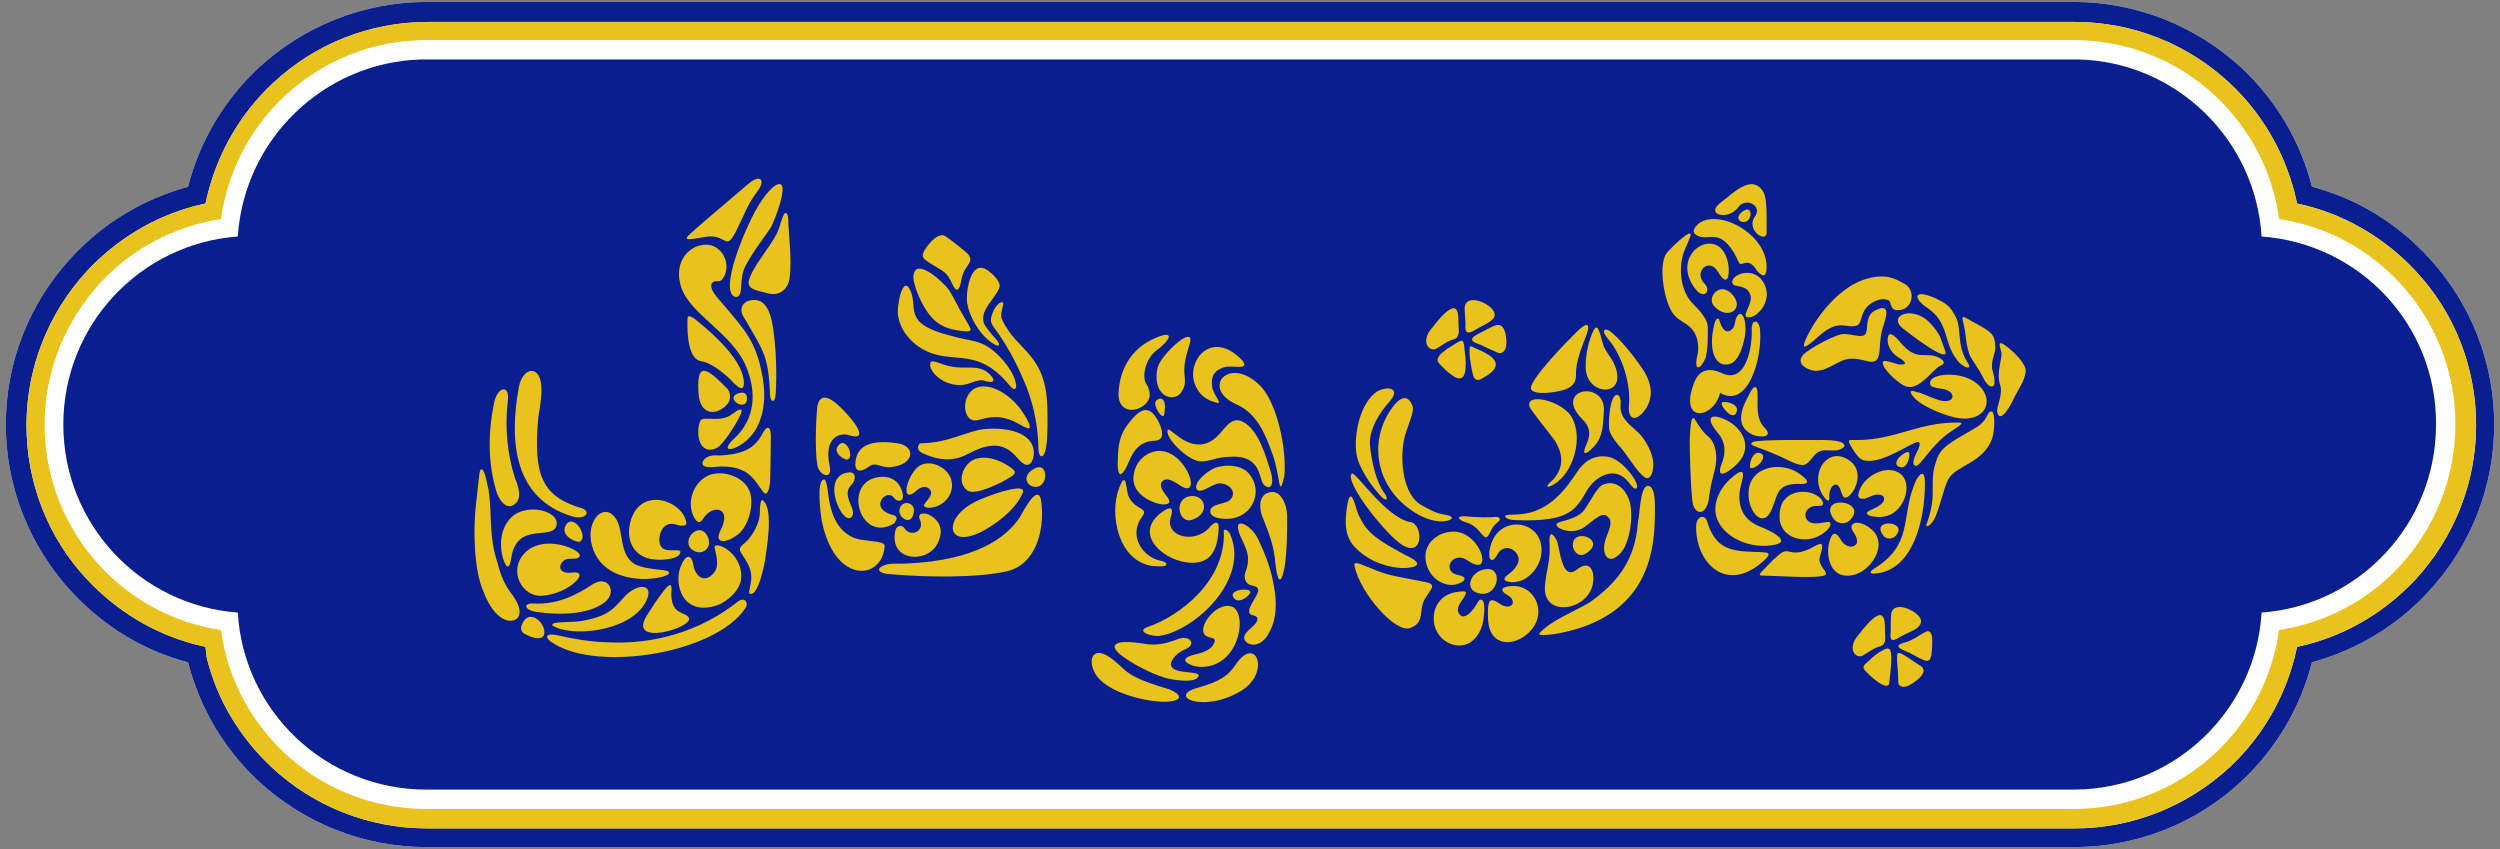
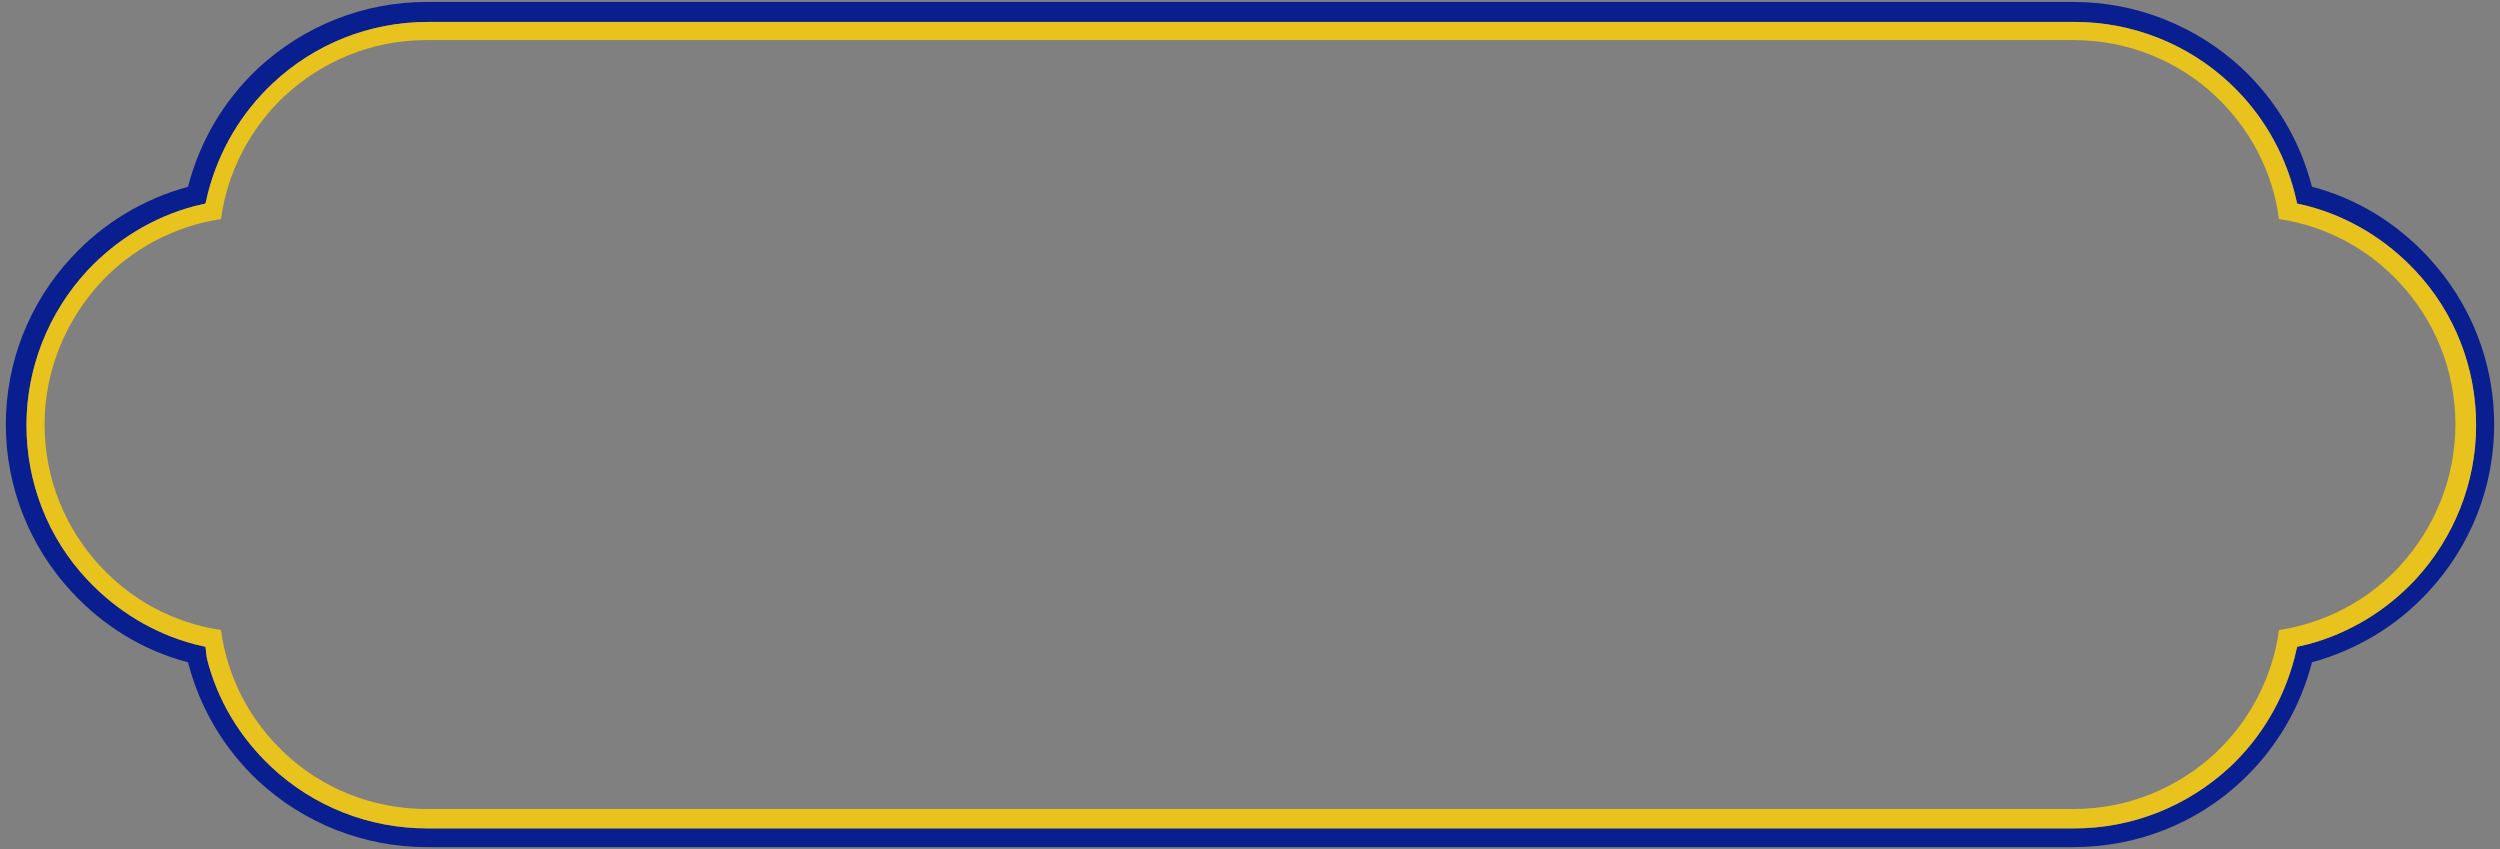
<svg xmlns="http://www.w3.org/2000/svg" version="1.1" id="Layer_2_00000164478474031717758610000009823822277205739416_" x="0px" y="0px" viewBox="0 0 386.9 131.4" style="enable-background:new 0 0 386.9 131.4;" xml:space="preserve">
  <rect x="0" y="0" width="386.9" height="131.4" fill="#808080" stroke="none" />
  <style type="text/css">
	.st0{fill-rule:evenodd;clip-rule:evenodd;fill:#FFFFFF;}
	.st1{fill:#0A1F8F;}
	.st2{fill-rule:evenodd;clip-rule:evenodd;fill:#0A1F8F;}
	.st3{fill-rule:evenodd;clip-rule:evenodd;fill:#E8C21D;}
</style>
  <g>
-     <path class="st0" d="M29.1,102.5c-6.9-1.8-13.1-5.6-18-10.9C4.6,84.6,0.9,75.4,0.9,65.7c0-9.6,3.6-18.8,10.2-25.9   c4.9-5.3,11.1-9,18-10.9c1.8-7,5.5-13.3,10.8-18.3C47,4,56.3,0.3,66,0.3c10,0,244.7,0,254.9,0c9.7,0,19,3.7,26.1,10.3   c5.3,5,9,11.3,10.8,18.3c6.9,1.8,13.1,5.6,18,10.9c6.6,7.1,10.2,16.3,10.2,25.9c0,9.6-3.6,18.8-10.2,25.9c-4.9,5.3-11.1,9-18,10.9   c-1.8,7-5.5,13.3-10.8,18.3c-7.1,6.7-16.4,10.3-26.1,10.3c-8.9,0-245.4,0-254.9,0c-9.7,0-19-3.7-26.1-10.3   C34.6,115.8,30.9,109.5,29.1,102.5z" />
-     <path class="st1" d="M350,36.6c-0.9-15-13.2-27-28.3-27.4l0,0l-256.6,0C50,9.7,37.8,21.6,36.8,36.6c-15.1,1.1-27,13.7-27,29.1   c0,15.4,11.9,28,27,29.1c0.9,15.3,13.6,27.4,29.2,27.4h255.1v0c15.4-0.1,28-12.2,28.9-27.4c15.1-1.1,27-13.7,27-29.1   C377.1,50.3,365.2,37.7,350,36.6z" />
    <path class="st2" d="M32,101.8c1.6,6.5,5.1,12.3,10,16.9c6.5,6.1,15.1,9.5,24.1,9.5c8.8,0,246.6,0,254.9,0c9,0,17.5-3.4,24.1-9.5   c4.9-4.6,8.3-10.4,10-16.9l0.4-1.7l1.7-0.4c6.4-1.7,12.1-5.2,16.6-10c6-6.5,9.4-15,9.4-23.9c0-8.9-3.3-17.4-9.4-23.9   c-4.5-4.8-10.2-8.3-16.6-10l-1.7-0.4l-0.4-1.7c-1.7-6.5-5.1-12.3-10-16.9c-6.5-6.1-15.1-9.5-24-9.5c-9.5,0-245.5,0-254.9,0   c-9,0-17.5,3.4-24,9.5c-4.9,4.6-8.3,10.4-10,16.9l-0.4,1.7l-1.7,0.4c-6.4,1.7-12.1,5.2-16.6,10c-6,6.5-9.4,15-9.4,23.9   c0,8.9,3.3,17.4,9.4,23.9c4.5,4.8,10.2,8.3,16.6,10l1.7,0.4L32,101.8L32,101.8z M29.1,102.5c-6.9-1.8-13.1-5.6-18-10.9   C4.6,84.6,0.9,75.4,0.9,65.7c0-9.6,3.6-18.8,10.2-25.9c4.9-5.3,11.1-9,18-10.9c1.8-7,5.5-13.3,10.8-18.3C47,4,56.3,0.3,66,0.3   c10,0,244.7,0,254.9,0c9.7,0,19,3.7,26.1,10.3c5.3,5,9,11.3,10.8,18.3c6.9,1.8,13.1,5.6,18,10.9c6.6,7.1,10.2,16.3,10.2,25.9   c0,9.6-3.6,18.8-10.2,25.9c-4.9,5.3-11.1,9-18,10.9c-1.8,7-5.5,13.3-10.8,18.3c-7.1,6.7-16.4,10.3-26.1,10.3   c-8.9,0-245.4,0-254.9,0c-9.7,0-19-3.7-26.1-10.3C34.6,115.8,30.9,109.5,29.1,102.5z" />
    <g>
      <path class="st3" d="M66,125.2c-8.5,0-16.3-3.3-22-8.7c-5.2-4.9-8.8-11.5-9.8-19c-7.4-1.1-13.9-4.7-18.7-9.9    c-5.3-5.7-8.6-13.4-8.6-21.9c0-8.4,3.3-16.1,8.6-21.9c4.8-5.2,11.4-8.8,18.7-9.9c1-7.4,4.6-14.1,9.8-19c5.8-5.4,13.5-8.7,22-8.7    c8.8,0,245.8,0,254.9,0c8.5,0,16.3,3.3,22,8.7c5.2,4.9,8.8,11.5,9.8,19c7.4,1.1,13.9,4.7,18.7,9.9c5.3,5.7,8.6,13.4,8.6,21.9    c0,8.4-3.3,16.1-8.6,21.9c-4.8,5.2-11.4,8.8-18.7,9.9c-1,7.4-4.6,14.1-9.8,19c-5.8,5.4-13.5,8.7-22,8.7    C313.4,125.2,74.2,125.2,66,125.2L66,125.2z M32,101.8c1.6,6.5,5.1,12.3,10,16.9c6.5,6.1,15.1,9.5,24.1,9.5c8.8,0,246.6,0,254.9,0    c9,0,17.5-3.4,24.1-9.5c4.9-4.6,8.3-10.4,10-16.9l0.4-1.7l1.7-0.4c6.4-1.7,12.1-5.2,16.6-10c6-6.5,9.4-15,9.4-23.9    c0-8.9-3.3-17.4-9.4-23.9c-4.5-4.8-10.2-8.3-16.6-10l-1.7-0.4l-0.4-1.7c-1.7-6.5-5.1-12.3-10-16.9c-6.5-6.1-15.1-9.5-24-9.5    c-9.5,0-245.5,0-254.9,0c-9,0-17.5,3.4-24,9.5c-4.9,4.6-8.3,10.4-10,16.9l-0.4,1.7l-1.7,0.4c-6.4,1.7-12.1,5.2-16.6,10    c-6,6.5-9.4,15-9.4,23.9c0,8.9,3.3,17.4,9.4,23.9c4.5,4.8,10.2,8.3,16.6,10l1.7,0.4L32,101.8z" />
-       <path class="st3" d="M115.6,61.6c0-1.4-1.8-0.7-2-0.3C113.1,62.4,115.7,63.5,115.6,61.6L115.6,61.6z M87.5,81.4    c-0.8,1.6,1.9,2.7,2.3,2.4C91.1,82.9,88.6,79.2,87.5,81.4L87.5,81.4z M129.7,69c-0.9,1.1,1.1,2.3,1.5,2.1    C132.3,70.6,130.8,67.4,129.7,69L129.7,69z M191,92.6c0.8,1,2.6-0.6,2.5-1c-0.1-0.4-0.9-0.4-1.6-0.3C191,91.5,190.4,91.9,191,92.6    L191,92.6z M179.2,61.8c-1.1,0.5,0.3,2.5,0.7,2.6c0.4,0,0.3-0.7,0.4-1.4C180.3,62.2,180,61.4,179.2,61.8L179.2,61.8z M269.6,32.8    c-1.5,1.2,0.3,2.1,1,1.2C271.2,33.3,271,31.7,269.6,32.8L269.6,32.8z M268.8,63.6c0.3-1.2-2.1-1.6-2.3-1.3c-0.2,0.3,0.3,1,0.8,1.5    C267.8,64.3,268.6,64.6,268.8,63.6L268.8,63.6z M272.3,70.1c-1.2-0.3-1.7,2.1-1.4,2.3c0.3,0.2,1-0.2,1.5-0.7    C272.9,71.1,273.2,70.3,272.3,70.1L272.3,70.1z M294.1,72.3c1.2,0.3,1.6-2.1,1.3-2.3c-0.3-0.2-1,0.3-1.5,0.8    C293.4,71.4,293.2,72.1,294.1,72.3L294.1,72.3z M291.4,82.8c0.4,0.7,1.5,0.7,2,0.1C295.4,80.6,289.5,80.2,291.4,82.8L291.4,82.8z     M222.6,56.1c0.4,0.5,1.4,1.5,2.3,2.1c2.1,1.4,2.1-1.5,1.8-3.6c-0.2-2.3-0.2-2.2-1.8-1.2C224.3,53.8,221.9,55.1,222.6,56.1    L222.6,56.1z M227.7,53.6c-0.7-0.4,0.1,4.3,0.4,4.8c0.2,0.4,0.7,0.6,1.4,0.1C234.2,55.9,229.3,54.4,227.7,53.6L227.7,53.6z     M228.4,51c1.3-0.8,3.1-1.4,2.9-2.4c0-1.3-4.1-3.4-4.6-1.2c-0.1,0.6,0.1,1.9,0.1,2.8C226.7,51.4,227,51.9,228.4,51L228.4,51z     M230.7,54.1c-0.7-0.3-1.4-0.7-2-0.9c-0.8-0.3-1.6-0.7,0.2-1.6c0.8-0.4,1.7-0.9,2.4-1.2c1.3-0.5,1.7,0.8,1.8,2    c0.1,1,0,1.9-0.7,2.2C231.9,54.8,231.3,54.3,230.7,54.1L230.7,54.1z M225.7,49.6c0,1.1,0.2,1.9-0.1,2.4c-0.1,0.3-0.4,0.5-0.9,0.6    c-0.9,0.3-1.9,1.1-2.5,1.4c-1.1,0.4-2.1-1-1-2.7C222,50.3,225.8,44.9,225.7,49.6L225.7,49.6z M185.6,103.2    c-1.4-0.1-3.7-1.2-0.7-1.9c1.9-0.4,2.9-1.1,3.1-2.1c0.1-0.7-1.3-0.3-1.7-1.2c-0.7-1.5,2.4-5.2,4.6-4    C193.1,95.5,191.6,103.5,185.6,103.2L185.6,103.2z M190.5,96.2L190.5,96.2L190.5,96.2z M243.4,84.4c0,0.7,0.9,2.3,2.4,1    C248.4,83.4,243.4,81.6,243.4,84.4L243.4,84.4z M139.2,78.9c-0.2,1.2,1.8,2.6,2.2,0.5C141.8,77.7,139.5,77.2,139.2,78.9    L139.2,78.9z M283.7,80.2c0.6,0.9,1.9,1.1,2.7,0.2C289.1,77.4,281.3,76.5,283.7,80.2L283.7,80.2z M108.1,60.8    c-0.3-4.8,1.1-4.1,4.5-0.6c0.4,0.4,0.6,1.6,0,2.3C111.1,64.3,108.3,64.5,108.1,60.8L108.1,60.8z M84.2,97.4    c-0.4-1.6-2.5-3-3.4-0.8c-0.3,0.6-0.2,1.3,0.6,1.6C82.3,98.7,84.6,99.5,84.2,97.4L84.2,97.4z M159.8,72.7c-1.6,1-0.9,2.4,0.1,2.6    C162.4,75.9,162.4,70.9,159.8,72.7L159.8,72.7z M107.5,85.3c0.8,0.4,1.7,0.1,2.1-0.7c0.5-0.9-0.4-2.9-1.7-2.5    C106.6,82.5,105.8,84.5,107.5,85.3L107.5,85.3z M184.1,76.8c-2.6,0.5-1.6,4.5,0.5,3.6C187.4,79.4,186.5,76.4,184.1,76.8    L184.1,76.8z M230.7,82.2c0.2-0.5,0.6-1,1.1-1.4c0.6-0.4,0.3-0.9-0.5-0.8c-0.4,0.1-2.8,0.1-4.6-0.1c-1.4-0.1-1,0.6,0.1,0.9    c1.1,0.3,1.8,1,2.3,1.6C230,83.5,230.1,83.4,230.7,82.2L230.7,82.2z M291.1,100.8c-0.7,0.4-1.2,0.8-1.8,1.4    c-0.7,0.6-1.1,0.9-0.8,1.4c0.7,0.9,3.9,3.8,3.9,1.9c0.1-0.9,0.3-2.4,0.3-3.7C292.7,100.1,292.2,100.1,291.1,100.8L291.1,100.8z     M297,102.9c-0.6-0.3-3-2.2-3.3-1.8c-0.2,0.3-0.1,1.5,0,2.6c0.1,1.1,0,2.1,0.2,2.3c0.5,0.5,1.1,0.3,1.7,0    C296.9,105.2,298.7,103.8,297,102.9L297,102.9z M229.8,88.1c-2.5,0.4-3.4,3.7-0.3,3.8C232,91.9,232.6,87.6,229.8,88.1L229.8,88.1z     M294,98.6c1.3-0.8,3.3-1.2,3.3-2.5c0-1.3-4.1-3.4-4.6-1.2c-0.1,0.6-0.1,2-0.1,2.8C292.5,99,292.6,99.5,294,98.6L294,98.6z     M273.1,66.2c1.5,1.6-0.8,1.5-1.8,1.1c-3.3-1.5-1.4-4.8-0.3-6.8c0.5-0.9,1-0.8,1,0.4C272.1,62.3,271.6,64.7,273.1,66.2L273.1,66.2    z M298.9,101.4c-0.2,0.8-0.4,1.1-1.3,0.7c-0.8-0.3-2-1.1-2.4-1.2c-1.2-0.5-2.3-1-0.3-1.5c0.4-0.1,0.8-0.3,1.2-0.5    c0.2-0.1,0.9-0.5,1.5-0.9c0.7-0.4,1.1-0.6,1.4,0.5C299.1,99.3,299,100.7,298.9,101.4L298.9,101.4z M291.7,97.1    c0,1.1,0.2,1.9-0.1,2.4c-0.1,0.3-0.4,0.5-0.9,0.6c-0.9,0.3-1.9,1.1-2.5,1.4c-1.1,0.4-2.1-1-1-2.7C288,97.8,291.8,92.4,291.7,97.1    L291.7,97.1z M270.6,76.3c0.1-4.2,5-4.9,7.7-3.1c1.2,0.8,2.1,1.7,0.5,1.7c-4.3-0.2-3.5,2-4.9,4.5C272.6,81.6,270.5,79,270.6,76.3    L270.6,76.3z M294.7,51c0.4,0.3,7.3,5.7,6.3,3.2c-0.7-1.8-0.6-2.4-2.3-4.2C296,47.1,291.8,48.9,294.7,51L294.7,51z M118,77.4    c-0.2-0.1-0.4,0.5-0.4,1.8c0,2-1.3,3.7-1.8,4.3c-1,1.1-1.8,1.1-0.9,2.4c1.1,1.6,1.7,2.8,1.2,4.8c-0.1,0.6-0.3,1.1,0,1.2    c0.9,0.3,1.8-2.4,2.3-5.2C118.5,85.7,119.9,78.6,118,77.4L118,77.4z M111,69.3c-2.9,1.4-3.4-2.5-2.6-4.2c0.4-0.8,3.1,0.4,4.9-1    c0.8-0.6,1.9-1.3,1.3,0.1C113.9,65.7,111.9,68.8,111,69.3L111,69.3z M246.4,51.6c-0.5,1.2-1,3.1-1,5c-0.2,4.9,7,5.1,4.3-0.5    c-0.4-0.8-1.1-1.6-1.5-2.5c-0.2-0.6-0.4-1.2-0.5-1.7C247.3,50.5,247,50.2,246.4,51.6L246.4,51.6z M298.2,47.6    c-1.7-1.1-2.2-2.6,0.1-1.9c0.7,0.2,1.6,0.6,1.7,0.7c1.5,0.7,2,1.4,2.6,2.5c1.1,2,0.1,4.4,1.9,7.2c0.6,0.9,0.1,0.9-0.5,0.6    c-0.6-0.3-0.9-0.7-1.2-1.1C300.7,52.9,301.7,49.9,298.2,47.6L298.2,47.6z M179,58.6c-0.1-1.9,0.5-2.7,1.7-4.1    c1.2-1.3,2.8-2.7,3.4-2.3c0.6,0.4-1,2.8-0.8,5.6c0.1,1,0.2,1.8-0.3,2.6C182.1,62.3,179.1,61.7,179,58.6L179,58.6z M115.3,49.4    c-1-1.4-0.5-2.4,0.4-2.8c2.4-0.8,3.3,1.2,3.7,2.9c0.9,4.1,0.8,10.1,0.6,11.9c-0.1,0.8-0.7,0.9-0.8,0    C118.9,55,118.3,54.6,115.3,49.4L115.3,49.4z M173,71.1c0-2,0.3-3.9,1.6-5.5c1.3-1.7,2.7-3.1,4.1-1.3c0.9,1.2,2,3.8,0.1,3.9    c-4,0.1-3.8,4-5.2,5.1C173.1,73.7,172.9,72.6,173,71.1L173,71.1z M304.1,51.2c0.2,1.3,0.2,2.4,0.8,3.9c0.2,0.4,1.2,1.9,1.5,2.4    c0.4,0.6,0.9,2.1,1.7,2.3c1.1,0.3,0.3-2.4,0.2-2.7c-0.2-1.4,0.6-2.6,0.5-3.4c-0.1-2-0.5-2.3-3.5-3.9    C303.1,48.5,303.7,48.9,304.1,51.2L304.1,51.2z M265.7,66.8c-1.6-1.9-1.2-2.9,1-2c2.7,1.1,4.6,4,2.5,6.6c-1,1.2-4,3.5-2.7,0.2    C267.4,69.2,266.5,67.7,265.7,66.8L265.7,66.8z M244.9,64.9c-4.8-4.8,3.9-6.3,3.3-1c-0.1,1.3-0.1,3.1-0.9,4.4    c-0.5,0.9-3,3.3-1.8,0.5C246.5,66.7,245.6,65.6,244.9,64.9L244.9,64.9z M150.8,71.1c-1.8,0.7-2.8,3.6-1.1,4.8    c1.2,0.9,5.5-1.3,6.4-1.9c1.4-0.8,1.2-1.1-0.2-2C154.6,71.2,152.6,70.4,150.8,71.1L150.8,71.1z M119.2,74c0-0.5,0.1-4.1,0.1-6.4    c0-1.7-0.6-1.8-1.3-0.5c-1.3,2.5-3.3,3.2-6.6,3.4c-0.9-0.1-1.8,0-2.3,0.5c-0.6,0.5-0.6,1.3,0.7,1.3c0.8,0,1.1-0.1,1.9-0.1    c1.1,0,2.1,0.1,3.2,0.6c2.1,0.9,3,3.6,3.6,3.6C118.8,76.4,119.2,75.5,119.2,74L119.2,74z M265.3,50.2c-0.9,3.7,0,6,1.5,6.2    c1.6,0.2,2.5-1.2,3.1-3.7c0.7-2.8-0.3-5.1-1.1-3.7c-0.4,0.7-0.2,1.4-0.7,1.9c-0.9,0.9-1.6,0.1-2-1.3    C266.1,49.3,265.6,48.9,265.3,50.2L265.3,50.2z M108.3,50c1.6,1.3,6.4,5.4,6.8,8.8c0.3,2.9-1.9,0-2.3-0.3    c-1.2-1.1-2.9-2.4-4.3-2.6c-1.9-0.3-2.2-3.9-2.1-6.6C106.4,48.5,107.4,49.2,108.3,50L108.3,50z M191.2,102.9    c-1.1,1.6-2.2,2.5-5.7,3.5c-5.1,1.3,0.7,4.1,6.6,0.5C196.7,104.1,194.4,98.1,191.2,102.9L191.2,102.9z M248.5,51    c0.8-0.2,4.1,3.6,5.9,6.4c1.3,2.1,1.6,4.4-0.1,6.4c-1.5,1.7-2.4,0.7-2.2-1.1c0.3-3.2-1-7.6-3.2-10.2    C248.6,52.1,247.8,51.2,248.5,51L248.5,51z M271.3,68.4c0.9-0.4,8.5-0.3,9.9-0.3c0.9,0,3.8-0.1,4.2,0.7c0.3,0.5-0.9,0.9-1.3,0.9    c-1.6,0.1-2.4-0.4-3.5,1c-1.1,1.4-1.4,1.6-3.3,0.8c-1-0.5-2.3-1.1-3.3-1.5C272.2,69.2,270.3,68.9,271.3,68.4L271.3,68.4z     M198.8,87.8c0.4-2.7,0.4-5.6,0.4-8c0-1.4-0.9-4.4-3.1-3.5c-1.3,0.6-1.2,2.4-0.8,3.5c1.1,2.8,1.9,4.7,2.1,7.6    C197.7,89.9,198.2,90.8,198.8,87.8L198.8,87.8z M187.6,59.9c-0.2-1.2,0-2.6,2-3.1c1.1-0.3,4,0.6,2.6-1.1c-4.7-4.8-8.6,0.1-7.3,3.7    c0.6,1.6,1.7,2.5,3.3,2.9C189.4,62.7,187.8,61.2,187.6,59.9L187.6,59.9z M131.8,80c1-1.1-1.8-3.3,0-5c0.6-0.6,0.8-1.9-0.3-1.9    C126.7,73.4,130.4,81.6,131.8,80L131.8,80z M134.5,72.2c-1.5,1.1-2.3,0.7-2.1-0.8c0.2-1.5,1.1-3.6,6.5-2.8    c2.8,0.4,2.8,3.3-1.1,3.7C136.1,72.4,135.6,71.4,134.5,72.2L134.5,72.2z M291.5,55.9c0.3-0.2,1.9,0.4,2.3,0.5    c1.2,0.1,1.5-0.2,0-1.1c-1.2-0.7-1.9-2.1-1.6-3.2c0.2-0.9,1.2,0,2,1c2.4,2.8,3.7,1.4,5.5,2.1c0.6,0.2,1.8,0.9,0.6,1.4    c-0.7,0.3-1.6,1.5-2.5,2.2c-1.3,1.1-2.3,1.5-3.6,0.6C292.6,58.3,290.9,56.4,291.5,55.9L291.5,55.9z M250.8,62.6    c-0.2,2.2,1.6,3.2,2.9,4.5c0.8,0.8,1.8,2.5,2.1,4c0.2,1.4-0.1,2.7-0.8,2.9c-0.9,0.2-3-3.3-3.9-4.4c-0.9-1-1.7-2-2-2.9    c-0.2-0.7-0.1-2.7,0.2-4.1C250,60,251,61.3,250.8,62.6L250.8,62.6z M83,94.7c-1.9-0.3-2.1-1.4-0.4-1.3c3.8,0.2,6.7-1.4,9-2.9    c2.5-1.7,4,1.1,2,2.7C91,95.2,86.4,95.2,83,94.7L83,94.7z M152.6,50.6c-0.4-0.5-0.6-1.2-0.3-2.2c0.5-1.4,2.3-3.1,2.4-4.1    c0.1-0.7-0.9-1.8-1.9-2.5c-2.7-1.8-3.4,3.7-3.1,5.2c0.3,1.8,1.4,3.7,2.5,4.9c1,1.1,2,1.6,2.2,1.6    C155.2,53.3,153.7,52.2,152.6,50.6L152.6,50.6z M311.4,62.2c-0.5,1-1.9,3.3-2.3,1.6c-0.2-0.9,1-2.7,0.4-4.4c-0.6-1.9,0.5-4,0.2-5    c-0.3-1-0.5-1.8,0.7-0.9c1.2,0.9,3.1,2.7,3.1,3.9C313.4,59,312.2,60.4,311.4,62.2L311.4,62.2z M272.4,81.5    c1.8,0.7,4.8,2.3,2.3,2.8c-3.9,0.8-8-1.2-9-4.1c-0.7-1.9,0.2-4.4,2.1-6.1c3-2.7,1.7,0.4,1.5,1.6C268.9,78,269.5,80.4,272.4,81.5    L272.4,81.5z M152.2,59.8c-3.7,0-3.6,6-0.8,5.2c1.9-0.5,3.2-0.8,5.5,0.2c1.3,0.7,2,1.1,2.3,1.1c0.4-0.1,0.1-1-1-2.6    C156.9,61.7,154.4,59.8,152.2,59.8L152.2,59.8z M217.1,84.4c3.3,1.9,3.1-3.3,1.2-3.6c-3.8-0.6-8.6-8-9.1-7.5    C208,74.6,214.6,82.9,217.1,84.4L217.1,84.4z M149.8,39.3c1.1,1.4-0.6,1.7-1,3.9c-0.2,1.3-0.6,2.5-1.4,0.8c-0.9-2-1.3-1.9-3.2-3.1    c-1.2-0.8-1.8-1-1.1-2.2c0.8-1.3,2.2-2.7,3.1-2.2C146.8,36.8,149.4,38.9,149.8,39.3L149.8,39.3z M248.9,70.7    c-2.3-0.4-3.8,0.8-4.8,2.3c-1.5,2.2-4.1,6.3-9,6.6c-1.2,0.1-1.9,0-2.1,0.2c-0.2,0.2,0.2,0.7,1.8,0.7c8.2,0.3,9.1-1.7,10.8-4.6    c1.3-2.2,4.4-4,6.5-1.2c0.6,0.8,0.9,1,1.1,0.9C254.1,75.2,251.2,71.1,248.9,70.7L248.9,70.7z M160,70c0,0.9-0.3,1.7-0.8,1.9    c-0.9,0.3-1.8-1.2-2.5-1.8c-2.5-2.3-5.6-0.5-7.2,0.3c-2,1-4.3,0.9-6.8-0.3c-1-0.5-0.6-1.5-0.2-1.5c4.2,0,7.4-2,9.9-2.2    C155.8,66.1,159.9,66.9,160,70L160,70z M264.5,76.9c0.2-1.6,0.6-3.1,0.9-4.3c0.5-2,0.1-4.2-1.1-5.1c-1.2-1-2-2.8-2.2-2.8    c-0.3-0.1-0.5,0.7-0.6,3.4c0,1.6,0.1,6.4,0.4,9.4C262.2,79.9,264.2,79.9,264.5,76.9L264.5,76.9z M149.1,48.9    c1.3,2.3,2,2.7-1.1,2.2c-1.8-0.3-3.4-1.1-4.6-3c-0.9-1.3-2.3-4.4-2-5.7c0.6-2.5,4.7,1.4,5.4,2.4C147.5,45.8,148.2,47.4,149.1,48.9    L149.1,48.9z M208.5,78.2c0.5-2.9,1.1-0.5,1.5,0.8c0.2,0.7,0.6,1.4,0.9,1.9c1.3,2.3,4.3,3.7,6.6,5c4,1.8,0.3,2.1-0.8,2    c-3.2-0.3-5.4-1.6-6.8-3C208,83.1,208.1,80.7,208.5,78.2L208.5,78.2z M244.4,51c1.4-1.3,1.7-0.7,1.1,0.9c-0.6,1.6-1.7,4.1-1.6,6.2    c0,1.5-1.1,2.1-2.5,2.4c-0.8,0.2-3.8,0.7-4.4-0.2C236.1,59.3,243.2,52.1,244.4,51L244.4,51z M283.1,76.9c0.1,1-0.5,0.5-0.9-0.1    c-2.2-3.2,0.3-7.4,3.4-5.9c3.5,1.7,1.3,5.8,0.1,6.1c-0.5,0.1-0.6-0.5-0.8-1C284.4,74.1,283,75.2,283.1,76.9L283.1,76.9z     M178.2,52.6c3.4-1.7,3.5-0.4,0.7,1.7c-1.3,1-2.1,3.1-1.7,4.7c0.1,0.4,0.4,0.6,0.5,1c0.4,1,0.3,1.8-0.4,2.5    c-1.6,1.5-4.2,1.3-4.2-1.5C173.2,57.2,175.1,54.1,178.2,52.6L178.2,52.6z M116,28.3c-2.6,2.2-8.5,7.2-9.4,8.1    c-1.3,1.2,1.7,0.3,3.1,0.2c2.9-0.2,2.6,2.5,4.4-1.2c1.1-2.2,1.7-4,3.2-5.9C118.4,28,117.8,26.9,116,28.3L116,28.3z M182.3,98.9    c-1.5,0.6-3.1,1-4.7,0.8c-1.5-0.2-4.7-0.8-5.1,0.3c-0.1,0.4,0.5,1.1,1.7,1.9c1.6,1.1,3.9,2.3,6.1,3c1,0.3,5.1,1,5.2-0.4    c0-0.5-2.6-0.4-3.5-0.8c-1.8-0.7-0.1-2.6,1.4-3.2C185.3,99.7,184.1,98.2,182.3,98.9L182.3,98.9z M85.5,96.8    c2.7,1.8,11.6,1.1,14.3-3.4c1.8-3.1-1.1-3.4-3.3-0.9c-1.6,1.8-2.5,2.9-6.5,3.6C88.2,96.4,85.1,96.1,85.5,96.8L85.5,96.8z     M239.1,90.6c0.2-2.5,0.9-3.9,0.7-6.6c-0.1-1.4,0.3-1.9,1.1-0.4c0.5,0.9,0.7,6.6,3.2,4.5c1.4-1.1,2.5-0.6,2.5,1.5    C246.5,94.5,238.6,95.9,239.1,90.6L239.1,90.6z M153.1,81.6c-6.8,4.3-7.7-1.7-1.4-4.3c2.8-1.2,7.1-2.5,6.6-1.1    C157.4,78.5,155,80.4,153.1,81.6L153.1,81.6z M236.7,62.9c0.1,0.5,3.4,4.5,4,5.4c1.3,2.2,1.3,4.2-0.5,6.1c-1.3,1-0.7,1.2,0.4,0.5    c2.9-1.8,4.5-7.2,2.6-10.4C241.7,62,236.1,60.7,236.7,62.9L236.7,62.9z M122.2,43c0.4-2.7-0.2-7.4-0.2-8.7c0-1.3-0.3-1.4-0.5-1.3    c-0.3,0-0.8,2.1-1.2,3c-1.2,2.4-3.8,5.2-4.4,7.4c-0.4,1.5,1.7,1.6,2.9,2C120.7,45.9,122,44.7,122.2,43L122.2,43z M78.6,62    c0.3-2.6-1.6-2.1-2.1,0.2C75.2,68.3,75.9,73,76.8,76c0.4,1.4,1.5,2.8,2.6,2.2c1.6-0.9,0.8-3,0.3-4.2C78.5,70.3,78.1,66,78.6,62    L78.6,62z M188.6,81.9c-0.2,3.9-1.7,5.2-4.1,5.2c-4.1,0-9.5-4.4-4.6-7.9c1.7-1.2,1.6-0.1,1.3,0.8c-1,3.1,3.8,4.3,6.1,1.5    C188.2,80.5,188.7,80.8,188.6,81.9L188.6,81.9z M266.2,60.8c-1,4.1-6.5,4.8-4-1.6c0.7-1.8,2.1-2.5,4.4-1.4    c3.6,1.6,4.6-4.1,4.5-6.7c-0.1-1.8,1.2-1.8,1.3,0.1C272.7,55.8,270.4,63.3,266.2,60.8L266.2,60.8z M188.8,74.8    c-1.2,0-3,1.8-3.6,0.9c-0.6-0.9,1.8-3.2,3.6-3.5c1.5-0.3,3-0.1,4.1,0.7c3,2.8,1,7.6-3.4,7.4c-1.7-0.1-2.2-0.6-2.2-1.2    c0-1.1,2.2-1.1,2.9-1.6C191.5,76.5,190.6,74.9,188.8,74.8L188.8,74.8z M126.5,62.8c0.6-2.6,2.8-0.7,4.6,1.3c1.8,2,3.1,4.2,0.1,3.2    c-1-0.3-3.8,0.2-2.8,4.8c0.5,2.4-1.7,1.4-1.9-0.1C126,69.2,126.4,63.5,126.5,62.8L126.5,62.8z M86.1,81.4c-0.7,2.3-6.2-0.8-7,5.1    c-0.1,0.7-0.4,1.9-1,0.6c-0.7-1.6-1.1-4.9,1-7C81.5,77.7,86.8,79.1,86.1,81.4L86.1,81.4z M300,61.9c2.6,0.8,2.9-1.3,0.7-1.7    c-0.7-0.1-1.5-0.2-1.9-0.5c-0.9-1.9,4.3-2.4,6.8-0.6c3.5,2.5,1.8,6.6-3.1,5.5c-2.5-0.6-5.4-2-6.3-3.1c-0.7-0.8-0.8-1.3,0.5-0.8    C297.2,60.7,298.7,61.5,300,61.9L300,61.9z M102.3,88.2c5.5,0.5-8.5,4.5-10.7-3.8c-1-3.8,1.8-6.7,3.6-4.3c1.3,1.7,0.6,4.7,2.3,6.6    C98.3,87.6,99.5,87.9,102.3,88.2L102.3,88.2z M245.2,78.9c1-1.4,2-3.6,2.9-3.9c2-0.8,3.4,0.7,4,2.3c0.8,2.1,0.2,6.7-1.3,8.3    c-1.8,1.9-2.8,0.4-2.5-1.4c0.2-1.5,1.8-3.5,0.3-4.4c-0.9-0.6-2.7,1.4-3.6,1.9c-1.8,1.1-4.3,0.1-4.1-0.6    C241,80.6,243.9,80.6,245.2,78.9L245.2,78.9z M169.8,104.7c2.1,2.7,7.9,4,10.8,3.9c2.9-0.2,1.9-1.3,0.4-1.9    c-4.9-1.5-6.1-2.1-7.8-3.8C169,98.9,168,102.3,169.8,104.7L169.8,104.7z M120.5,28.5c-1.1,0.2-2.9,2.6-4.2,5.3    c-0.7,1.4-2.9,6.2-3.3,9.6c-0.3,2.6,0.9,2.7,1.2,2.5c0.9-0.6,0.1-2.7,1.2-4.8c1.4-2.6,2.8-4.2,3.9-5.9    C119.9,34.1,122.2,28.2,120.5,28.5L120.5,28.5z M176.8,79.9c1-1.4-1.1-0.9-2.1-3c-0.5-1-0.3-4.4-1.5-1.4    c-1.6,4.2-0.1,11.4,5.2,12.1c0.4,0,2,0.2,2.1-0.2c0.1-0.2-0.2-0.5-0.8-0.6C176.9,86.3,174.5,82.9,176.8,79.9L176.8,79.9z     M285.2,51.7c1.7-0.1,3.6,1.1,3.7-0.7c0.1-1,0.1-2.3,1.2-2.9c2.4-1.3,1.9,0.7,1.5,1.9c-0.6,1.8-0.6,2.6-0.7,4.1    c-0.3,3.9-2.7,0.3-6,1.8c-1.5,0.7-2.9,1.8-4.5,1.4c-1.5-0.4-2.5-1.5-1-2.7C281.1,53.3,284.4,51.7,285.2,51.7L285.2,51.7z     M141.8,72.5c1.5-1.6,4.4-0.6,5.3,1.4c0.8,2-0.5,4.1-2.6,4.6c-0.9,0.2-1.4,0-1.5-0.2c-0.1-0.3,0.6-0.8,1-1.6    c0.2-0.5,0.1-0.9-0.4-1.2c-0.5-0.3-1.1-0.1-1.6,0.3C139.4,78.2,140.1,74.3,141.8,72.5L141.8,72.5z M264,55.3    c-0.9,2.1-1.9,2.2-1.3-0.4c0.2-0.7,0.1-1.6,0-2.2c-0.7-2.9-2.8-2.5-4-4.5c-1.3-2.2-2-7.3-0.8-9c0.2-0.3,4.2-4.4,3.7-2.6l-1,2.4    c-0.9,2.5-0.5,5.9,1.2,7.8c0.8,0.9,2.6,2.4,2.5,4.1C264.3,52.8,264.3,53.8,264,55.3L264,55.3z M189.5,58.2    c2.2-1.5,5.3,0.8,6.4,2.6c2.2,3.4,3.1,9.3,2.9,12.4c0,0.5-0.1,0.8-0.2,1.1c-0.3,1.3-0.5,1.3-0.7,0c-0.2-1-0.4-2.5-1-4.1    c-1.1-3.1-2.4-6.2-5.5-7.6C188.4,61.3,188.2,59.2,189.5,58.2L189.5,58.2z M218.2,97.2c2.4-0.8,1.3-2.8,2.3-4.5    c1.1-1.8,2-2.3-0.3-2.7c-1-0.2-2.5-0.5-4.1-0.8c-2.4-0.5-3.2-1-5.3-1.8c-0.7-0.3-1.3-0.4-1.2,0.1C210.5,91.9,216,98,218.2,97.2    L218.2,97.2z M127.2,80.7c-0.2-1-0.9-6.3,0.3-6.5c0.4-0.1,0.6,1.6,0.7,2.5c0.6,4.7,2.8,6.4,4.9,6.8c2.5,0.4,3.9,0.3,3.8,1.1    C136.5,89.8,129.2,90.5,127.2,80.7L127.2,80.7z M182.9,75.3c-1.1-0.7-2.2-1.5-2.9-0.9c-0.3,0.2-0.6,0.7,0,1.6    c0.3,0.6,1.6,1.7,0.6,2c-0.7,0.2-1.8-0.1-2.8-0.6c-2-1.1-2.8-2.6-2.2-4.6c0.3-1.1,1-1.9,1.8-2.4c4.4-2.7,8,4.3,6.6,5.1    C183.7,75.6,183.4,75.6,182.9,75.3L182.9,75.3z M142.4,80.5c-0.6-1.2,0.8-1.3,1.8-0.6c1.6,1.1,1.7,2.6,0.9,4.2    c-1.7,3.3-7.7,2.7-6.5-2.1c0.2-0.7,1.1-0.8,1.4-0.2C141,83.2,143.1,82.2,142.4,80.5L142.4,80.5z M185.7,71.4    c-1.8-0.1-5.4-3.6-5-4.8c0.2-0.8,2.8,3.1,6,2c0.6-0.2,1.2-0.6,1.6-1c1.3-1.2,2.2-3.3,4.1-2.3c2.4,1.3,3.5,5.3,4.2,7.5    c0.8,2.5-0.2,3.2-1.1,2.1c-0.7-0.9-0.3-4.6-5.3-4.2C188.4,70.7,187.1,71.5,185.7,71.4L185.7,71.4z M281.8,77.2    c0.5,0.6,0.5,1.2-0.4,1.1c-2.5-0.2-2.7,2.8-0.3,2.7c0.8,0,1.7-0.3,2-0.2c0.7,0.3-0.5,1.9-2.5,2.5c-2.3,0.6-5-0.4-5.2-3.1    c0-0.4,0-0.9,0.1-1.3C276,75.6,280.3,75.5,281.8,77.2L281.8,77.2z M292.9,72.8c3.5,0.7,2.3,5.8-0.5,6.9c-0.9,0.4-2,0.4-3.1,0.1    c-0.8-0.4-0.2-0.7,0.5-1c3.1-1.3,1.7-3-0.5-1.9c-0.3,0.1-0.6,0.3-0.9,0.3c-0.5,0-0.9-0.1-0.8-0.7C288,74.2,290.8,72.4,292.9,72.8    L292.9,72.8z M88.6,88.6c2.9-0.3-0.5,3.3-4.7,3.6c-3.2,0.2-5.2-3.9-2.8-6.5c3-3.3,9.2-0.5,8.6,0.4c-0.5,0.8-1.9-0.1-2.7,0.9    C86.4,87.7,86.6,88.9,88.6,88.6L88.6,88.6z M286.6,69.3c-0.8-1.4-0.6-1.2,0.8-1.2c5.9,0,9.6-2.8,15.6-2.7c0.8,0,0.9,0.1-0.8,1.2    c-3.2,2-5,5.6-5.7,5.5c-1.1-0.2,0.5-2.6,0.5-2.9c0.2-0.7,0.1-1.1-1-0.5c-1.9,0.9-5.4,3.2-7.7,2.5    C287.6,70.9,287.1,70.1,286.6,69.3L286.6,69.3z M234.5,85.4c-1-1-2.2-0.6-2.7,0.3c-1,1.9-1.6,0.7-1.2-0.9c1.1-5,7.2-4.5,7.9-0.5    c0.3,1.6-0.3,3.4-1.6,4.6c-0.9,0.8-1.5,1.1-2.7,1.2c-1.1,0-2-0.3-0.8-1.2C234.4,88.2,235.8,86.7,234.5,85.4L234.5,85.4z M195,99.5    c-1.5,0.8-3.2-0.4-2.1-1.6c0.4-0.5,1.1-1,1.4-1.4c0.7-0.9,0.1-1.2-0.5-1.3c-0.9-0.3-0.4-1.2,0.1-2.1c0.6-1.1,1.6-2.2-0.2-2.5    c-1-0.2-1.2-1.2-1-1.9c0.8-2.2,0.5-3.1-0.5-5.2c-2-4.1,1.4-2.4,2.5-0.1c1.2,2.6,2,4.5,2.5,7.6c0.4,2.2,0.4,4.9-0.8,6.9    C196.1,98.6,195.5,99.2,195,99.5L195,99.5z M138.4,81c-5.5,3.3-8.2-6.9-2-7.2c1.5-0.1,2.9,0.7,3.3,2.6c0.3,1.4-0.9,1.3-1.4,0.6    c-1.1-1.5-4,1.7-0.1,2.7C139,79.9,138.8,80.4,138.4,81L138.4,81z M283.2,50.8c-1,0.5-1.8,1.3-2.6,2c-1.3,1.1-1.9,1.3-1-0.6    c1.4-3,5.9-9.6,11.9-9.4c1,0,2.2,0.5,3,1c2.2,0.9,1.6,4.4-1,4.2c-1-0.1-0.8-1.3-1.2-1.5c-1.2-0.6-2.9,0.3-3.6,1.3    c-1.1,1.6-0.3,2.7-2.2,2.7C285.3,50.4,284.4,50.1,283.2,50.8L283.2,50.8z M283.1,83.9c0.3-1.1,0.8-2,1.7-0.5    c0.5,1,1.5,1.4,2.1,1.1c1-0.5,0.3-1.6-0.2-2.4c-0.4-0.6-0.1-1.2,0.7-1.2c0.9,0,1.9,0.7,2.2,1c3.1,2.5-0.8,8-4.5,7.1    C283.1,88.5,282.6,85.7,283.1,83.9L283.1,83.9z M232.2,93.5c1.8,1.1,2.7-0.5,1.1-1.4c-2.2-1.3,0.7-1.6,1.9-1.3    c2.7,0.7,4.1,4.4,1.5,7c-2.4,2.4-6.2,2.3-6.4-1.9c-0.1-1.3,0-2.7,0.3-2.9C231,92.7,231.6,93.1,232.2,93.5L232.2,93.5z M79.1,91.8    c2.4,3.1,1.1,4.6-0.6,4.2c-1.3-0.3-2.7-1.8-3.7-4.5c-1.5-3.4-1.6-9.8-1.1-13.8c0.2-1.5,0.3-3,0.5-4.4c0.1-0.9,0.5-1,0.9,0.3    c0.2,0.7,0.3,1.4,0.5,2.1c0.6,4,0,7.3,1.4,11.4C77.5,89.1,78.1,90.5,79.1,91.8L79.1,91.8z M160.7,69.4c0-2.5-0.5-6.1-1.8-9.4    c-1.2-3-2.6-5.8-4.4-8.4c-1-1.4-1.6-1.7-0.7-3.6c0.4-0.8,1.1-1.4,1.4-1.2c0.3,0.2-0.6,1.8-0.1,2.7c2.4,5.1,7,5.1,7,14.3    c0,1,0.1,3.6-0.2,5.4C161.5,71.4,160.7,70.7,160.7,69.4L160.7,69.4z M97.7,80.3c1.7-5,7.9-2.8,8.5,0.5c0.2,0.9-1.2,0.5-1.9,0.3    c-2.2-0.4-2.7,2.8-1.9,3.6c0.8,0.9,2.8,0.1,2.9,0.7c0,1.2-3,1.3-3.9,1.2C98.1,86.4,96.6,83.5,97.7,80.3L97.7,80.3z M190.3,82.5    c3.3,7.1-5.4,15.1-10.8,15.9c-1.2,0.2-3.9-0.7-1.8-1.4c4.9-1.7,12-7.1,11.7-14.7C189.3,82.2,189.5,81.5,190.3,82.5L190.3,82.5z     M90.2,78.7c1.4,0.7,0.1,1.8-1.7,1.2c-8.8-2.7-9.8-11.3-8.2-20c0.6-3.2,3.5-3.6,3.5,0.4c0,1.6-0.4,3.5-0.5,4.4    C82.5,73.6,83.9,76.9,90.2,78.7L90.2,78.7z M274.8,86.3c-0.5,0.4-1.1,1.1-1.9,1.9c-0.9,0.9-0.7,0.9,0.6,0.9c1.6,0,9.2,0.6,9.1-0.3    c0-0.4-0.9-1.2-1-2c-0.1-0.3,0.1-0.7,0.2-1.2c0.5-1.6,0.1-1.7-1.1-1c-0.5,0.3-1.2,0.6-1.9,0.8C276.5,85.9,276.8,84.4,274.8,86.3    L274.8,86.3z M271.2,85.4c-3.6-0.1-5.8-0.7-7-4.7c-0.4-1.2-1.6-0.8-1.7,0.6c-0.2,5.5,4.4,10.6,10.1,5.8    C274.7,85.3,273.6,85.5,271.2,85.4L271.2,85.4z M156.7,57.9c0.9,1.7,0.7,3.2-0.5,1.7c-5.5-6.7-9.5-2.4-14.5-6.3    c-1.2-1-2.3-2.3-2.7-4.3c-0.3-1.3,0.6-6.2,1.7-4.4c1.7,2.9-1.5,5.4,6.6,7.4c2.4,0.7,3.7,0.6,5.3,1.5    C154.2,54.4,155.9,56.3,156.7,57.9L156.7,57.9z M145.7,56.3c-0.6-0.2-1.5-0.6-1.7-0.2c-0.4,1.2,1.7,3.5,4.6,3.5    c1.4,0,2.6-1,3.7-0.7c2.5,0.8,1.2-0.9,0.2-1.5C150.5,56.3,148.9,57.5,145.7,56.3L145.7,56.3z M86.2,98.3c2.6,0.6,5,1,7.7,1.1    c7.3,0.4,14.5-1.7,20.3-6.3c1-0.8,1.8,0.2,1.1,1.1c-4.7,6.9-22.6,9.8-29.6,5.4C84.3,98.8,84.2,97.9,86.2,98.3L86.2,98.3z     M106.6,95.6c0.9,1.5-9.8,4.7-6.4-0.5c0.7-1.1,1.6-2.5,2.4-3.5c0.8-1.1,1.5-1.7,1.3,0.1C103.8,95.3,106.1,94.6,106.6,95.6    L106.6,95.6z M255,75.2c1.4-0.1,1.1,3.9,1.1,5c-0.1,5.8-1.5,15-14.3,17.7c-1.8,0.4-3.7,0.5-3.6,0.2c0.1-0.3,1.2-1.2,2.3-1.9    c2-1.2,4.7-2.4,5.7-3.1c4-2.9,6.9-6.3,7.3-12.4C253.8,79.6,253.8,75.3,255,75.2L255,75.2z M219.6,79.7c-6.7-3.7-8.1-11.4-4-16.8    c1.4-1.8,2.4-1.6,3-0.1c0.3,0.8-0.5,2.5-1.1,4.4c-0.9,2.9-0.7,8.8,2.2,10.8c1,0.6,2.4,1.4,3.6,1.6c2.2,0.3,1.5,1-0.1,1.1    C222.1,80.7,220.9,80.4,219.6,79.7L219.6,79.7z M212,68.4c0,1.2,0.6,5.7,2.3,8c0.6,0.8,0.3,1.3-0.5,0.5c-1.5-1.6-3.6-4.5-3.9-6.8    c-0.4-3.4,0.8-7.9,3.2-9.5c0.7-0.4,1.9-0.7,2.4-0.3c0.4,0.3,0.4,0.9-0.5,1.9C213.5,63.9,212.1,66.1,212,68.4L212,68.4z     M138.3,88.9c-2.8-0.1-2.6-1-1.5-1.4c0.9-0.4,2.2-0.2,3.7-0.3c10.6-0.5,15.2-4,17.3-7.1c0.5-0.8,3.1-6.1,3.4-2    c0.4,4.1-0.9,9.2-5.3,10.3C151.1,89.5,142.9,89.3,138.3,88.9L138.3,88.9z M296.6,74.2c0.8-1.3,1.3-1.2,1.3,0.6    c0,6.1-2,13.1-7.2,13.9c-1.1,0.2-1.8,0-0.5-0.8c5.7-3.6,4.1-7.6,5.9-12.5C296.2,75.1,296.4,74.6,296.6,74.2L296.6,74.2z     M299.6,79.8c0.7-1.7,1.3-4.5,1.9-5.6c1.2-2.2,5.4-2.5,6.8-6.3c0.4-1.3,0.5-3.9,0-4.2c-0.9-0.2-0.4,1.3-2.7,2.6    c-4,2.3-5.3,3-5.9,4.9c-0.6,1.8-0.6,2.3-0.6,5.3c0,1.8-0.6,3.7-0.9,4.5C297.8,82,299.1,81.2,299.6,79.8L299.6,79.8z M117.4,65.6    c-0.4,1-1.3,2.2-2.4,3c-1.8,1.3-3.6,1.3-1.3-0.8c3.2-3,3.4-7.1,1.8-11c-2.1-5.2-8.7-8.1-10.1-12.4c-1.1-3.5,0.8-5.9,2.9-6.4    c3.3-0.9,5.2,3,3.5,5.2c-0.5,0.6-1.1,0.1-1.5,0.5c-0.6,0.5,0.1,1.6,0.5,2.1c3.6,4.3,5.5,6,6.7,10.2    C118.4,59.5,118.7,62.5,117.4,65.6L117.4,65.6z M225.7,89c1.2,0.2,1.4,0.9-0.2,1.4c-1.9,0.6-4.8-1-4.9-4.2    c-0.1-2.9,3.4-4.7,5.9-3.6c2.8,1.3,3.8,5.2,2,4.8c-1-0.2-1.7-1.1-2.5-1.1C224.2,86.2,223.5,88.6,225.7,89L225.7,89z M225,99.8    c-4.3-1.1-4.2-7.7,0.6-8.2c1.4-0.2,1.6-0.1,0.8,1.1c-0.6,0.8-1.2,1.8-0.4,2.5c0.6,0.6,1.6-0.3,2.2-1.2c0.3-0.3,0.6-1.2,0.9-1.2    c0.7-0.1,0.7,1.4,0.5,2.9C229.3,98.3,227.5,100.4,225,99.8L225,99.8z M268.2,44c-0.9-1.3,3.5-3.4,5,0.3c1,2.6-1.5,5.1-2.8,4.8    c-0.9-0.2,0.9-2.1,0.5-3.4C270.4,44,268.6,44.5,268.2,44L268.2,44z M273.4,36c0,1.7-3.3-0.4-1.8-2.5c1.2-1.6-1.4-3.1-2.6-1.4    c-1.5,2-4.9,1.2-3-0.5c0.4-0.4,0.8-0.6,1.5-1.2c1.7-1.4,4.1-3.2,5.5-0.5C273.5,31,273.4,34.2,273.4,36L273.4,36z M262.4,35.1    c2.6-3.3,10.9,0.7,11,6.1c0,1.5-0.4,1.9-1.5,0.7c-1.4-2.4-2.4-0.4-2.8-1.3c-2.3-5.1-4.2-3.7-5.7-3.9    C262.4,36.5,261.7,36,262.4,35.1L262.4,35.1z M268.2,45.7c1.8,2.2-0.9,3.9-2.9,1.7C264,46.1,266.2,43.3,268.2,45.7L268.2,45.7z     M265.9,42.1c1.4,2.4,1.8,0.7,1.6-1c-1-7-9.8-1.9-4.9,3.9c1.3,1.3,2.2-0.1,1.2-1.1C262,42.1,264.5,39.7,265.9,42.1L265.9,42.1z     M105.3,87.8c0.9-2.4,1.8-1.8,2-0.4c0.2,1.6,1.7,3.2,3.3,1.1c0.6-0.9,0.4-2,0-3.7c-0.3-1.3,4.4,0.6,4.1,4.7    c-0.1,1.8-2.2,3.7-3.8,4.2C105.6,95.4,104.3,90.4,105.3,87.8L105.3,87.8z M111.5,82.1c1.9-3.7-1.3-4.1-2.7-1.8    c-0.4,0.7-1,0.8-1.6-0.7c-0.9-2.4,0.4-5.1,2.4-6c2.2-1,5.8,0.2,6.5,2.7c0.6,2-0.3,5.5-2.3,6.7C112.2,84.1,110.5,84.1,111.5,82.1z" />
    </g>
  </g>
</svg>